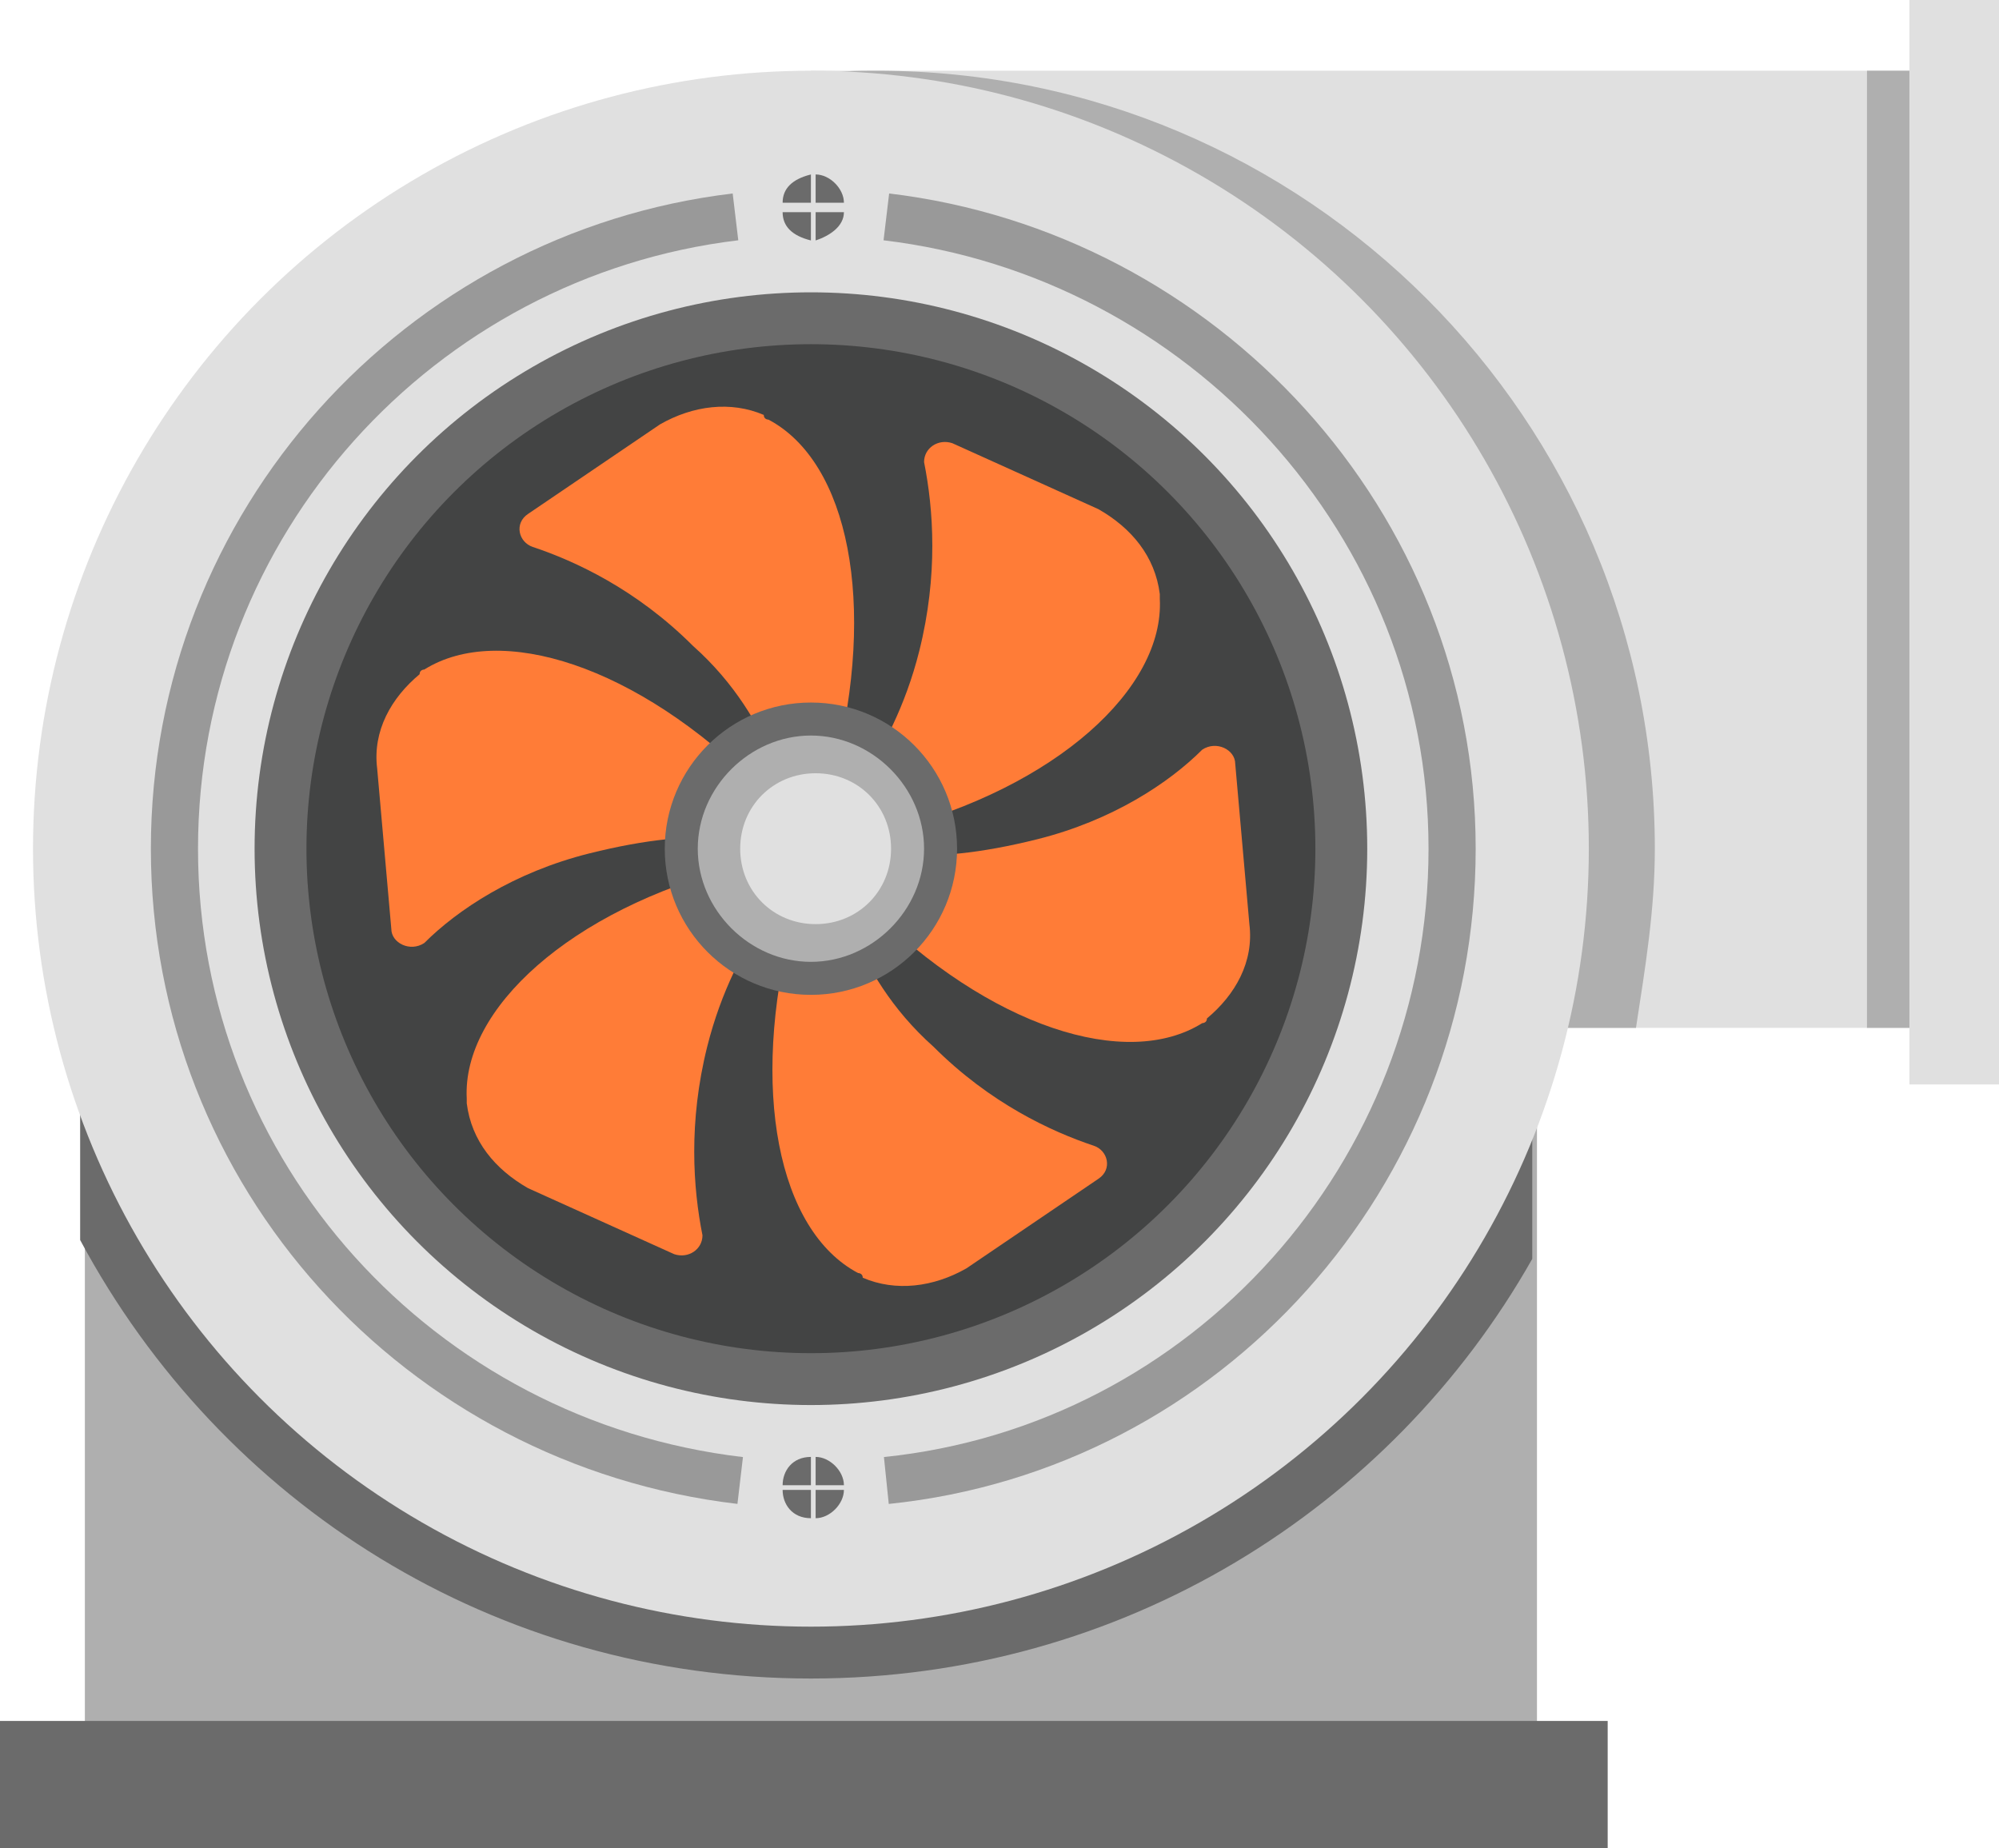
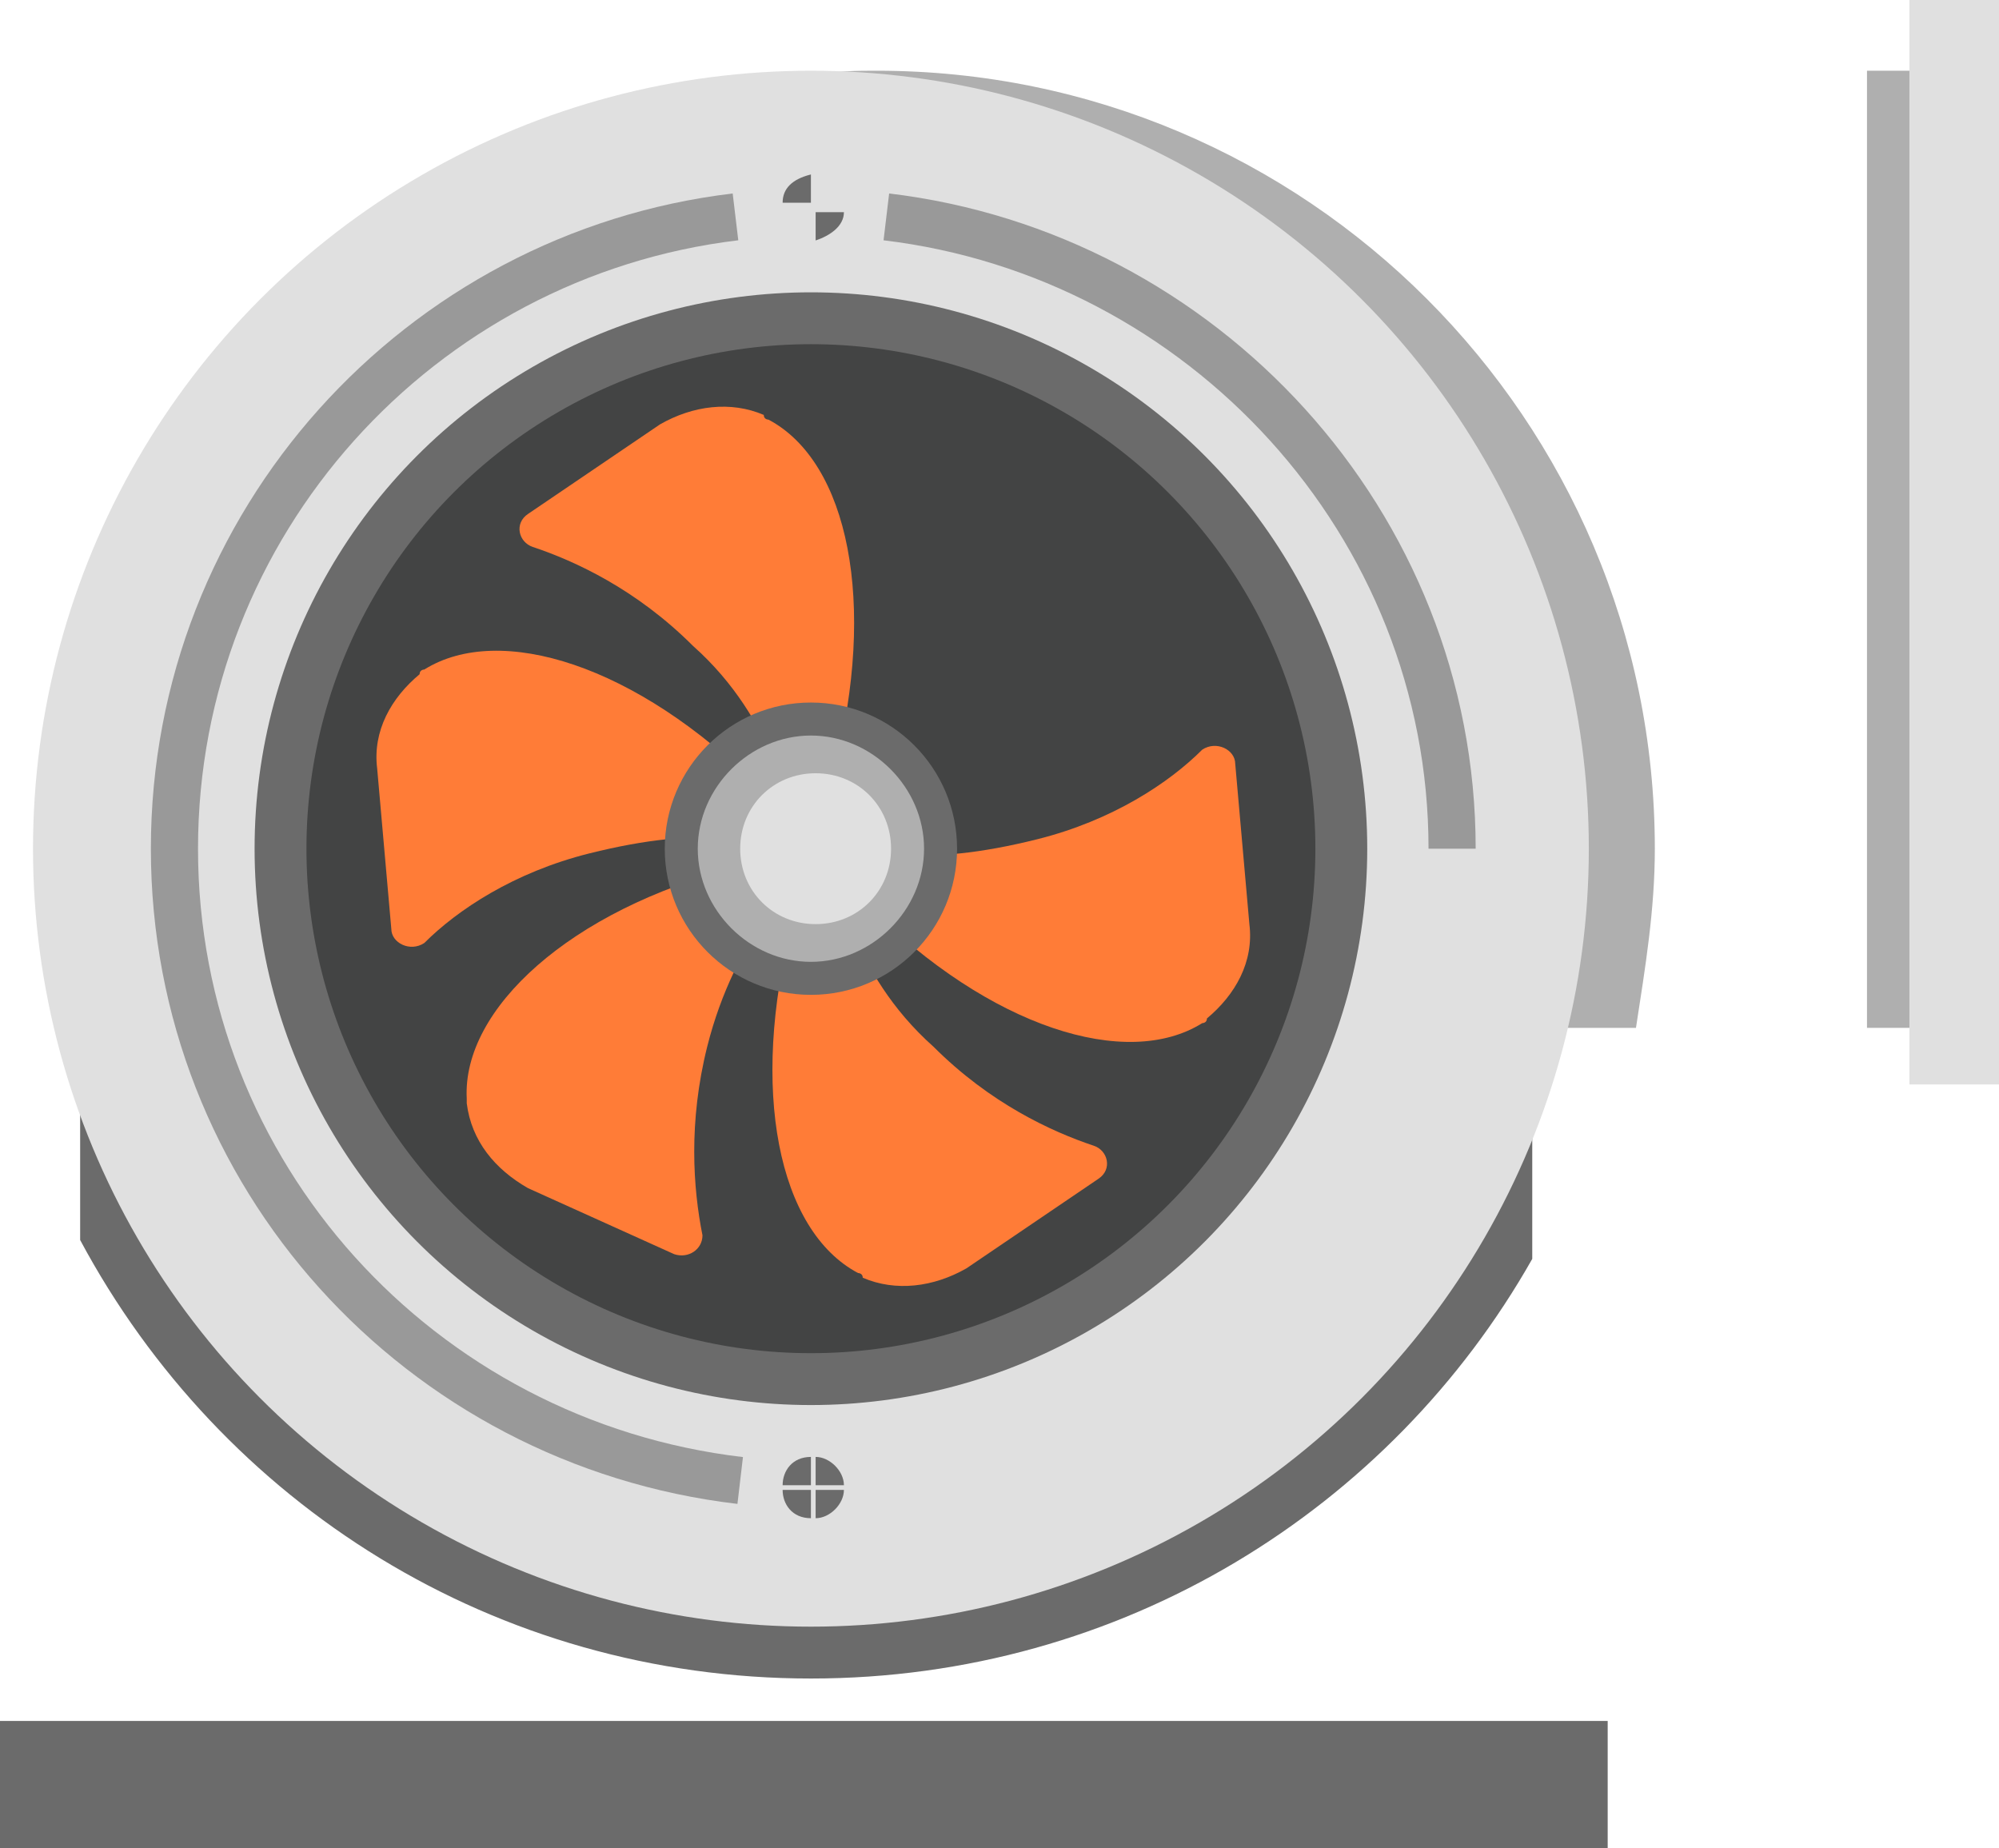
<svg xmlns="http://www.w3.org/2000/svg" id="Слой_1" viewBox="0 0 42.4 39.2">
  <style>.st0{fill:#afafaf}.st1{fill:#6b6b6b}.st2{fill:#e0e0e0}.st3{fill:#434444}.st4{fill:#ff7c37}.st5{fill:none;stroke:#999;stroke-miterlimit:10}</style>
  <g id="XMLID_640_">
-     <path id="XMLID_730_" class="st0" d="M1.8 21h30.8v16.8H1.8z" />
    <path id="XMLID_728_" class="st1" d="M32.5 21v5.7c-3 5.3-8.7 8.9-15.3 8.9-6.7 0-12.5-3.7-15.5-9.3V21h30.8z" />
-     <path id="XMLID_650_" class="st2" d="M17.2 1.5h24v20.3h-24z" />
    <path id="XMLID_646_" class="st0" d="M35.1 18c0-9.1-7.4-16.5-16.5-16.5-.4 0-.9 0-1.3.1v20.2h17.4c.2-1.3.4-2.5.4-3.8z" />
    <circle id="XMLID_637_" class="st2" cx="17.2" cy="18" r="16.5" />
    <circle id="XMLID_636_" class="st1" cx="17.2" cy="18" r="11.8" />
    <circle id="XMLID_635_" class="st3" cx="17.2" cy="18" r="10.7" />
    <g id="XMLID_634_">
      <g id="XMLID_631_">
        <path id="XMLID_625_" class="st4" d="M16.8 19.6c-.9 3.5-.3 6.5 1.4 7.4 0 0 .1 0 .1.1.7.3 1.5.2 2.2-.2l2.8-1.9c.3-.2.2-.6-.1-.7-.9-.3-2.2-.9-3.4-2.1-.9-.8-1.4-1.7-1.7-2.4l-1.3-.2z" />
        <path id="XMLID_626_" class="st4" d="M15.6 18.4c-3.5.9-5.8 3-5.7 4.9v.1c.1.8.6 1.4 1.3 1.8l3.1 1.4c.3.1.6-.1.6-.4-.2-1-.3-2.4.1-4 .3-1.2.8-2.1 1.2-2.7l-.6-1.1z" />
        <path id="XMLID_627_" class="st4" d="M16.1 16.7c-2.6-2.6-5.5-3.5-7.1-2.5 0 0-.1 0-.1.1-.6.5-1 1.2-.9 2l.3 3.4c0 .3.4.5.7.3.7-.7 1.9-1.5 3.5-1.9 1.2-.3 2.2-.4 2.9-.3l.7-1.1z" />
        <path id="XMLID_628_" class="st4" d="M17.7 16.3c.9-3.5.3-6.5-1.4-7.4 0 0-.1 0-.1-.1-.7-.3-1.5-.2-2.2.2l-2.8 1.9c-.3.2-.2.6.1.7.9.3 2.2.9 3.4 2.1.9.8 1.4 1.7 1.7 2.4l1.3.2z" />
-         <path id="XMLID_629_" class="st4" d="M18.9 17.6c3.5-.9 5.8-3 5.7-4.9v-.1c-.1-.8-.6-1.4-1.3-1.8l-3.1-1.4c-.3-.1-.6.1-.6.4.2 1 .3 2.4-.1 4-.3 1.2-.8 2.1-1.2 2.7l.6 1.1z" />
        <path id="XMLID_630_" class="st4" d="M18.4 19.2c2.6 2.6 5.5 3.5 7.1 2.5 0 0 .1 0 .1-.1.6-.5 1-1.2.9-2l-.3-3.4c0-.3-.4-.5-.7-.3-.7.7-1.9 1.5-3.5 1.9-1.2.3-2.2.4-2.9.3l-.7 1.1z" />
      </g>
      <circle id="XMLID_624_" class="st1" cx="17.2" cy="18" r="3.1" />
      <path id="XMLID_632_" class="st0" d="M19.6 18c0-1.3-1.1-2.4-2.4-2.4s-2.4 1.1-2.4 2.4 1.1 2.4 2.4 2.4 2.4-1.1 2.4-2.4z" />
      <path id="XMLID_633_" class="st2" d="M18.9 18c0-.9-.7-1.6-1.6-1.6s-1.6.7-1.6 1.6c0 .9.7 1.6 1.6 1.6s1.6-.7 1.6-1.6z" />
    </g>
    <path id="XMLID_647_" class="st0" d="M39.6 1.5h1.6v20.3h-1.6z" />
    <path id="XMLID_638_" class="st2" d="M40.5 0h1.9v23h-1.9z" />
    <g id="XMLID_639_">
      <path id="XMLID_651_" class="st1" d="M17.2 32.2v-.6h-.6c0 .3.2.6.6.6z" />
      <path id="XMLID_652_" class="st1" d="M17.9 31.6h-.6v.6c.3 0 .6-.3.6-.6z" />
      <path id="XMLID_648_" class="st1" d="M16.6 31.5h.6v-.6c-.4 0-.6.3-.6.6z" />
      <path id="XMLID_649_" class="st1" d="M17.9 31.5c0-.3-.3-.6-.6-.6v.6h.6z" />
    </g>
    <g id="XMLID_641_">
-       <path id="XMLID_645_" class="st1" d="M17.2 5.1v-.6h-.6c0 .3.2.5.6.6z" />
      <path id="XMLID_644_" class="st1" d="M17.9 4.5h-.6v.6c.3-.1.6-.3.6-.6z" />
      <path id="XMLID_643_" class="st1" d="M16.6 4.3h.6v-.6c-.4.1-.6.3-.6.6z" />
-       <path id="XMLID_642_" class="st1" d="M17.9 4.3c0-.3-.3-.6-.6-.6v.6h.6z" />
    </g>
-     <path id="XMLID_661_" class="st5" d="M18.8 4.6c6.7.8 12 6.5 12 13.4s-5.2 12.7-12 13.4" />
+     <path id="XMLID_661_" class="st5" d="M18.8 4.6c6.7.8 12 6.5 12 13.4" />
    <path id="XMLID_659_" class="st5" d="M15.7 31.4c-6.8-.8-12-6.5-12-13.4S8.9 5.4 15.6 4.6" />
    <path id="XMLID_721_" class="st1" d="M0 36.5h34.1v2.7H0z" />
  </g>
</svg>